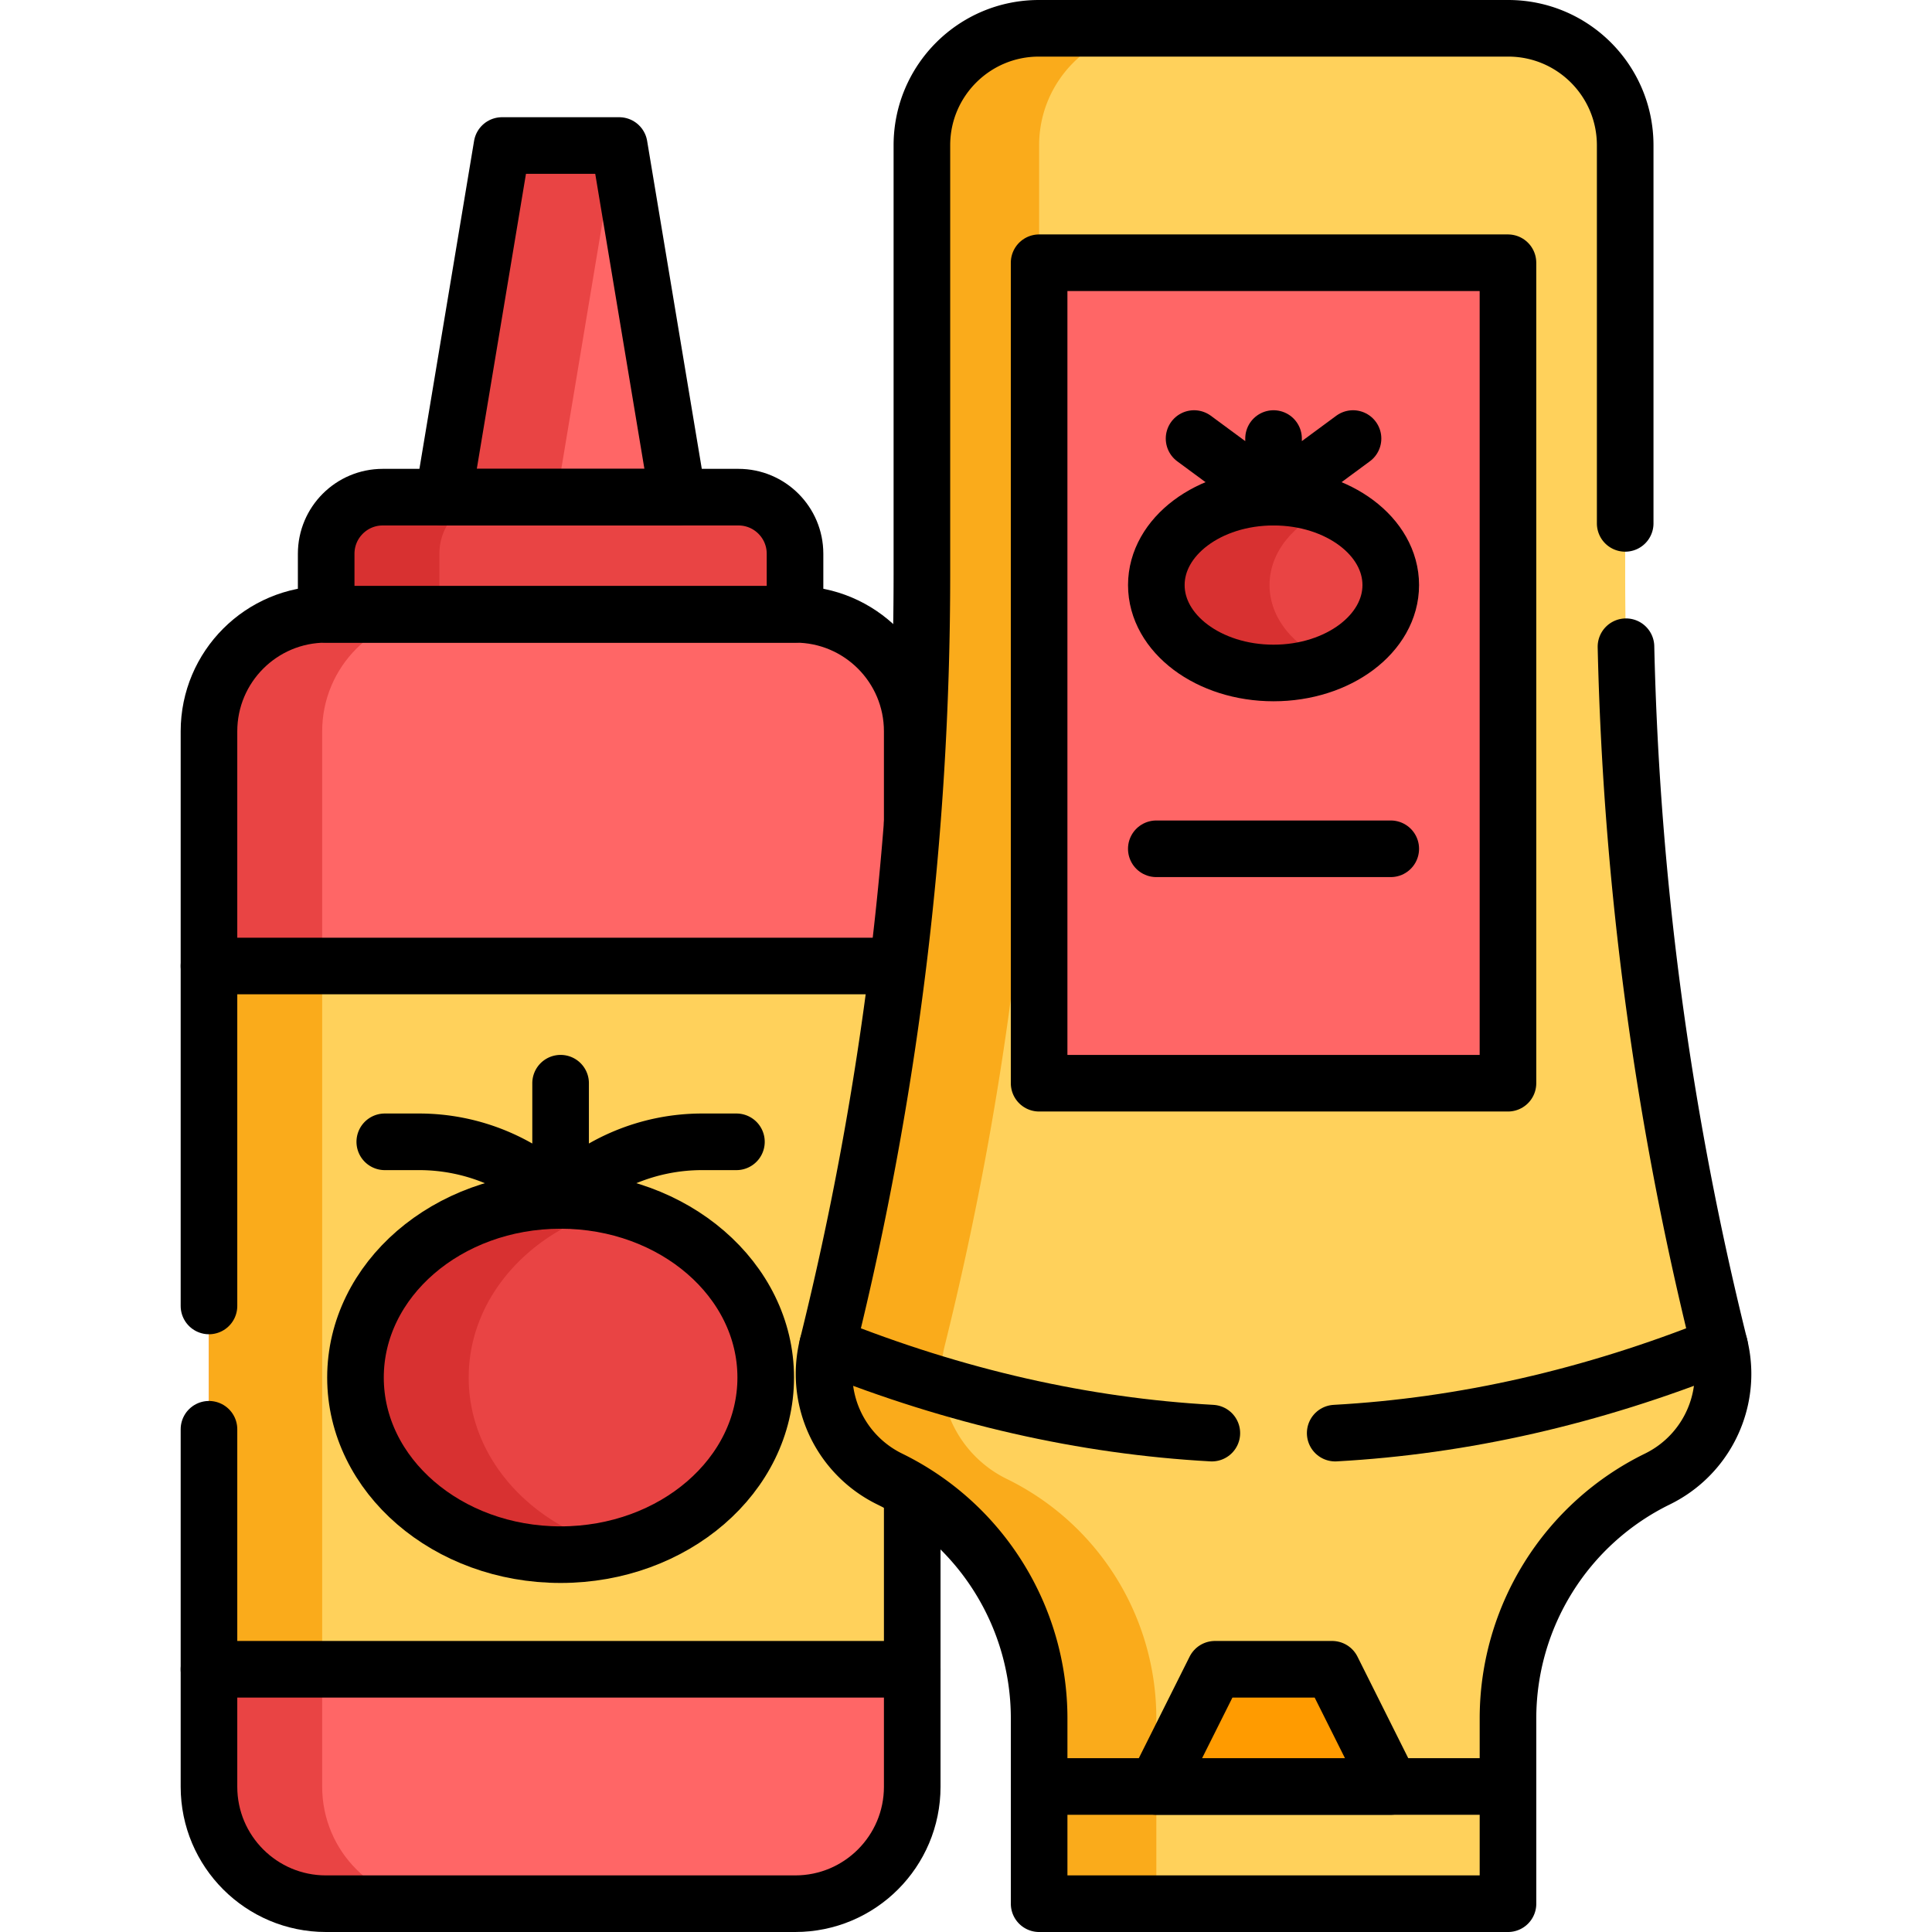
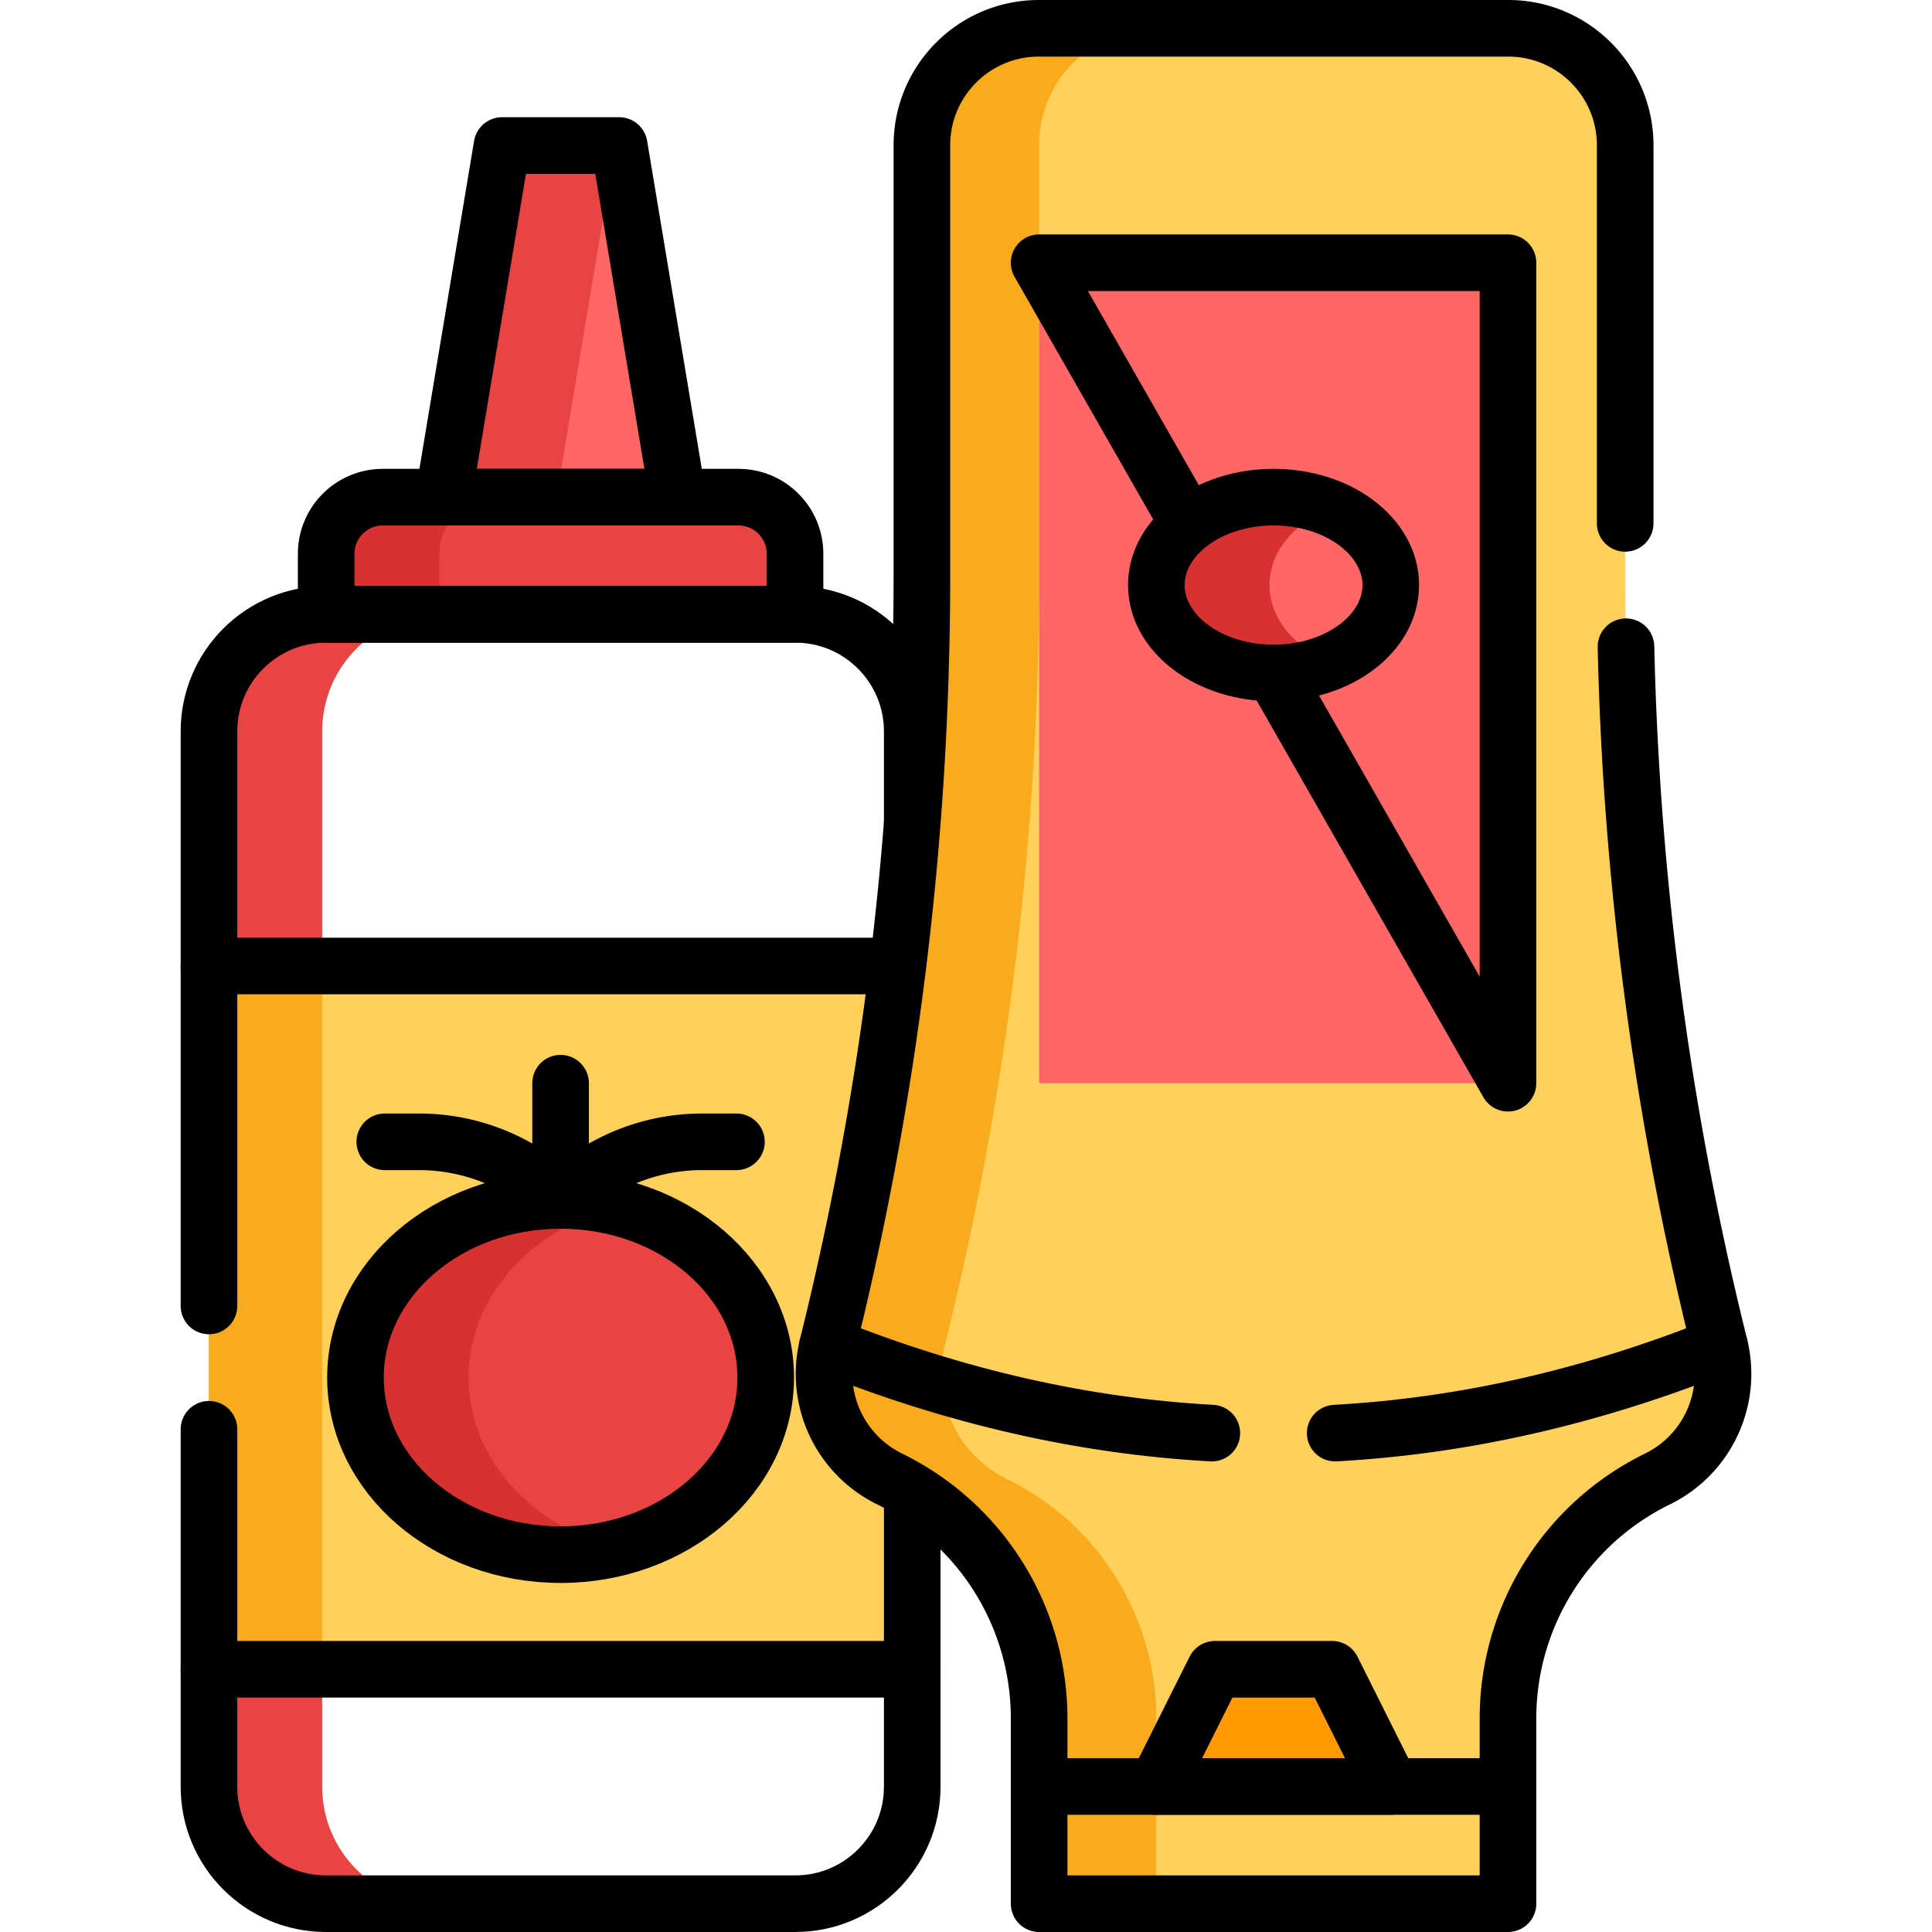
<svg xmlns="http://www.w3.org/2000/svg" version="1.1" width="512" height="512" x="0" y="0" viewBox="0 0 512 512" style="enable-background:new 0 0 512 512" xml:space="preserve" class="">
  <g>
    <path d="M210.69 162.813H86.441v-16.062c0-8.284 6.716-15 15-15h94.249c8.284 0 15 6.716 15 15v16.062z" style="" fill="#e94444" data-original="#e94444" />
    <path d="M131.441 131.751h-30c-8.284 0-15 6.716-15 15v16.062h30v-16.062c0-8.284 6.716-15 15-15z" style="" fill="#d83131" data-original="#d83131" />
    <path d="M179.628 131.751h-62.125l15.531-93.187h31.063z" style="" fill="#ff6666" data-original="#ff6666" class="" />
    <path d="m133.034 38.564-15.531 93.187h30l15.531-93.187z" style="" fill="#e94444" data-original="#e94444" />
-     <path d="M210.752 504.498H86.379c-17.121 0-31-13.879-31-31V193.813c0-17.121 13.879-31 31-31h124.374c17.121 0 31 13.879 31 31v279.685c-.001 17.121-13.88 31-31.001 31z" style="" fill="#ff6666" data-original="#ff6666" class="" />
    <path d="M85.379 473.498V193.813c0-17.121 13.879-31 31-31h-30c-17.121 0-31 13.879-31 31v279.685c0 17.121 13.879 31 31 31h30c-17.121 0-31-13.879-31-31z" style="" fill="#e94444" data-original="#e94444" />
    <path d="M55.379 256h186.374v186.374H55.379z" style="" fill="#ffd15b" data-original="#ffd15b" class="" />
    <path d="M55.379 256h30v186.374h-30z" style="" fill="#faab1b" data-original="#faab1b" class="" />
    <path d="M55.381 346.09V193.81c0-17.12 13.88-31 31-31h124.37c17.12 0 31 13.88 31 31v24.21M241.751 395.25v78.25c0 17.12-13.88 31-31 31H86.381c-17.12 0-31-13.88-31-31v-94.73" style="stroke-width:15;stroke-linecap:round;stroke-linejoin:round;stroke-miterlimit:10;" fill="none" stroke="#000000" stroke-width="15" stroke-linecap="round" stroke-linejoin="round" stroke-miterlimit="10" data-original="#000000" class="" />
    <path d="M210.69 162.813H86.441v-16.062c0-8.284 6.716-15 15-15h94.249c8.284 0 15 6.716 15 15v16.062z" style="stroke-width:15;stroke-linecap:round;stroke-linejoin:round;stroke-miterlimit:10;" fill="none" stroke="#000000" stroke-width="15" stroke-linecap="round" stroke-linejoin="round" stroke-miterlimit="10" data-original="#000000" class="" />
    <path d="M179.628 131.751h-62.125l15.531-93.187h31.063zM237.931 256H55.381M55.379 442.374h186.373" style="stroke-width:15;stroke-linecap:round;stroke-linejoin:round;stroke-miterlimit:10;" fill="none" stroke="#000000" stroke-width="15" stroke-linecap="round" stroke-linejoin="round" stroke-miterlimit="10" data-original="#000000" class="" />
    <ellipse cx="148.565" cy="365.062" rx="54.359" ry="46.938" style="" fill="#e94444" data-original="#e94444" />
    <path d="M124.206 365.062c0-21.43 16.632-39.506 39.359-45.128a62.435 62.435 0 0 0-15-1.81c-30.022 0-54.359 21.015-54.359 46.938S118.544 412 148.565 412c5.203 0 10.235-.631 15-1.81-22.726-5.622-39.359-23.698-39.359-45.128z" style="" fill="#d83131" data-original="#d83131" />
    <ellipse cx="148.565" cy="365.062" rx="54.359" ry="46.938" style="stroke-width:15;stroke-linecap:round;stroke-linejoin:round;stroke-miterlimit:10;" fill="none" stroke="#000000" stroke-width="15" stroke-linecap="round" stroke-linejoin="round" stroke-miterlimit="10" data-original="#000000" class="" />
    <path d="M148.565 318.125v-31.063M101.972 302.593h9.098a53.026 53.026 0 0 1 37.495 15.531h0M195.159 302.593h-9.098a53.026 53.026 0 0 0-37.495 15.531h0" style="stroke-width:15;stroke-linecap:round;stroke-linejoin:round;stroke-miterlimit:10;" fill="none" stroke="#000000" stroke-width="15" stroke-linecap="round" stroke-linejoin="round" stroke-miterlimit="10" data-original="#000000" class="" />
    <path d="M455.705 356.616A846.722 846.722 0 0 1 430.69 152.32V38.502c0-17.121-13.879-31-31-31H275.316c-17.121 0-31 13.879-31 31v113.819a846.777 846.777 0 0 1-25.015 204.296c-3.527 14.186 3.336 28.909 16.468 35.329a70.635 70.635 0 0 1 39.61 63.456v49.097h124.249v-49.097a70.633 70.633 0 0 1 39.61-63.456c13.131-6.421 19.994-21.143 16.467-35.33z" style="" fill="#ffd15b" data-original="#ffd15b" class="" />
    <path d="M266.831 391.946c-13.133-6.421-19.995-21.143-16.468-35.329a846.72 846.72 0 0 0 25.015-204.295V38.502c0-17.121 13.879-31 31-31h-31.062c-17.121 0-31 13.879-31 31v113.819a846.763 846.763 0 0 1-25.015 204.295c-3.527 14.186 3.336 28.909 16.468 35.329a70.635 70.635 0 0 1 39.61 63.456v49.097h31.062v-49.097a70.632 70.632 0 0 0-39.61-63.455z" style="" fill="#faab1b" data-original="#faab1b" class="" />
    <path d="M430.901 171.39a847.006 847.006 0 0 0 24.8 185.23c.62 2.5.92 5.01.92 7.49 0 11.62-6.56 22.54-17.38 27.84a70.624 70.624 0 0 0-39.61 63.45v49.1h-124.25v-49.1c0-13.49-3.84-26.39-10.72-37.4a70.567 70.567 0 0 0-28.89-26.05 31.015 31.015 0 0 1-17.39-27.84c0-2.48.3-4.99.92-7.49a847.029 847.029 0 0 0 25.01-204.3V38.5c0-17.12 13.88-31 31-31h124.38c17.12 0 31 13.88 31 31v100.2M275.378 473.436h124.249" style="stroke-width:15;stroke-linecap:round;stroke-linejoin:round;stroke-miterlimit:10;" fill="none" stroke="#000000" stroke-width="15" stroke-linecap="round" stroke-linejoin="round" stroke-miterlimit="10" data-original="#000000" class="" />
    <path d="M368.565 473.436h-62.133l15.54-31.062h31.062z" style="" fill="#ff9b00" data-original="#ff9b00" />
    <path d="M368.565 473.436h-62.133l15.54-31.062h31.062zM455.701 356.62c-33.95 13.58-67.91 21.3-101.86 23.17M321.151 379.79c-33.95-1.87-67.9-9.59-101.85-23.17" style="stroke-width:15;stroke-linecap:round;stroke-linejoin:round;stroke-miterlimit:10;" fill="none" stroke="#000000" stroke-width="15" stroke-linecap="round" stroke-linejoin="round" stroke-miterlimit="10" data-original="#000000" class="" />
    <path d="M275.378 69.627h124.249v217.436H275.378z" style="" fill="#ff6666" data-original="#ff6666" class="" />
-     <path d="M275.378 69.627h124.249v217.436H275.378z" style="stroke-width:15;stroke-linecap:round;stroke-linejoin:round;stroke-miterlimit:10;" fill="none" stroke="#000000" stroke-width="15" stroke-linecap="round" stroke-linejoin="round" stroke-miterlimit="10" data-original="#000000" class="" />
-     <ellipse cx="337.503" cy="155.048" rx="31.062" ry="23.297" style="" fill="#e94444" data-original="#e94444" />
+     <path d="M275.378 69.627h124.249v217.436z" style="stroke-width:15;stroke-linecap:round;stroke-linejoin:round;stroke-miterlimit:10;" fill="none" stroke="#000000" stroke-width="15" stroke-linecap="round" stroke-linejoin="round" stroke-miterlimit="10" data-original="#000000" class="" />
    <path d="M336.44 155.048c0-8.786 6.486-16.436 16.062-20.405-4.447-1.843-9.56-2.892-15-2.892-17.155 0-31.062 10.43-31.062 23.297s13.907 23.297 31.062 23.297c5.44 0 10.553-1.049 15-2.892-9.576-3.969-16.062-11.619-16.062-20.405z" style="" fill="#d83131" data-original="#d83131" />
    <ellipse cx="337.503" cy="155.048" rx="31.062" ry="23.297" style="stroke-width:15;stroke-linecap:round;stroke-linejoin:round;stroke-miterlimit:10;" fill="none" stroke="#000000" stroke-width="15" stroke-linecap="round" stroke-linejoin="round" stroke-miterlimit="10" data-original="#000000" class="" />
-     <path d="M337.503 116.22v15.531M306.432 224.938h62.133M316.44 116.22l21.063 15.531 21.062-15.531" style="stroke-width:15;stroke-linecap:round;stroke-linejoin:round;stroke-miterlimit:10;" fill="none" stroke="#000000" stroke-width="15" stroke-linecap="round" stroke-linejoin="round" stroke-miterlimit="10" data-original="#000000" class="" />
  </g>
</svg>